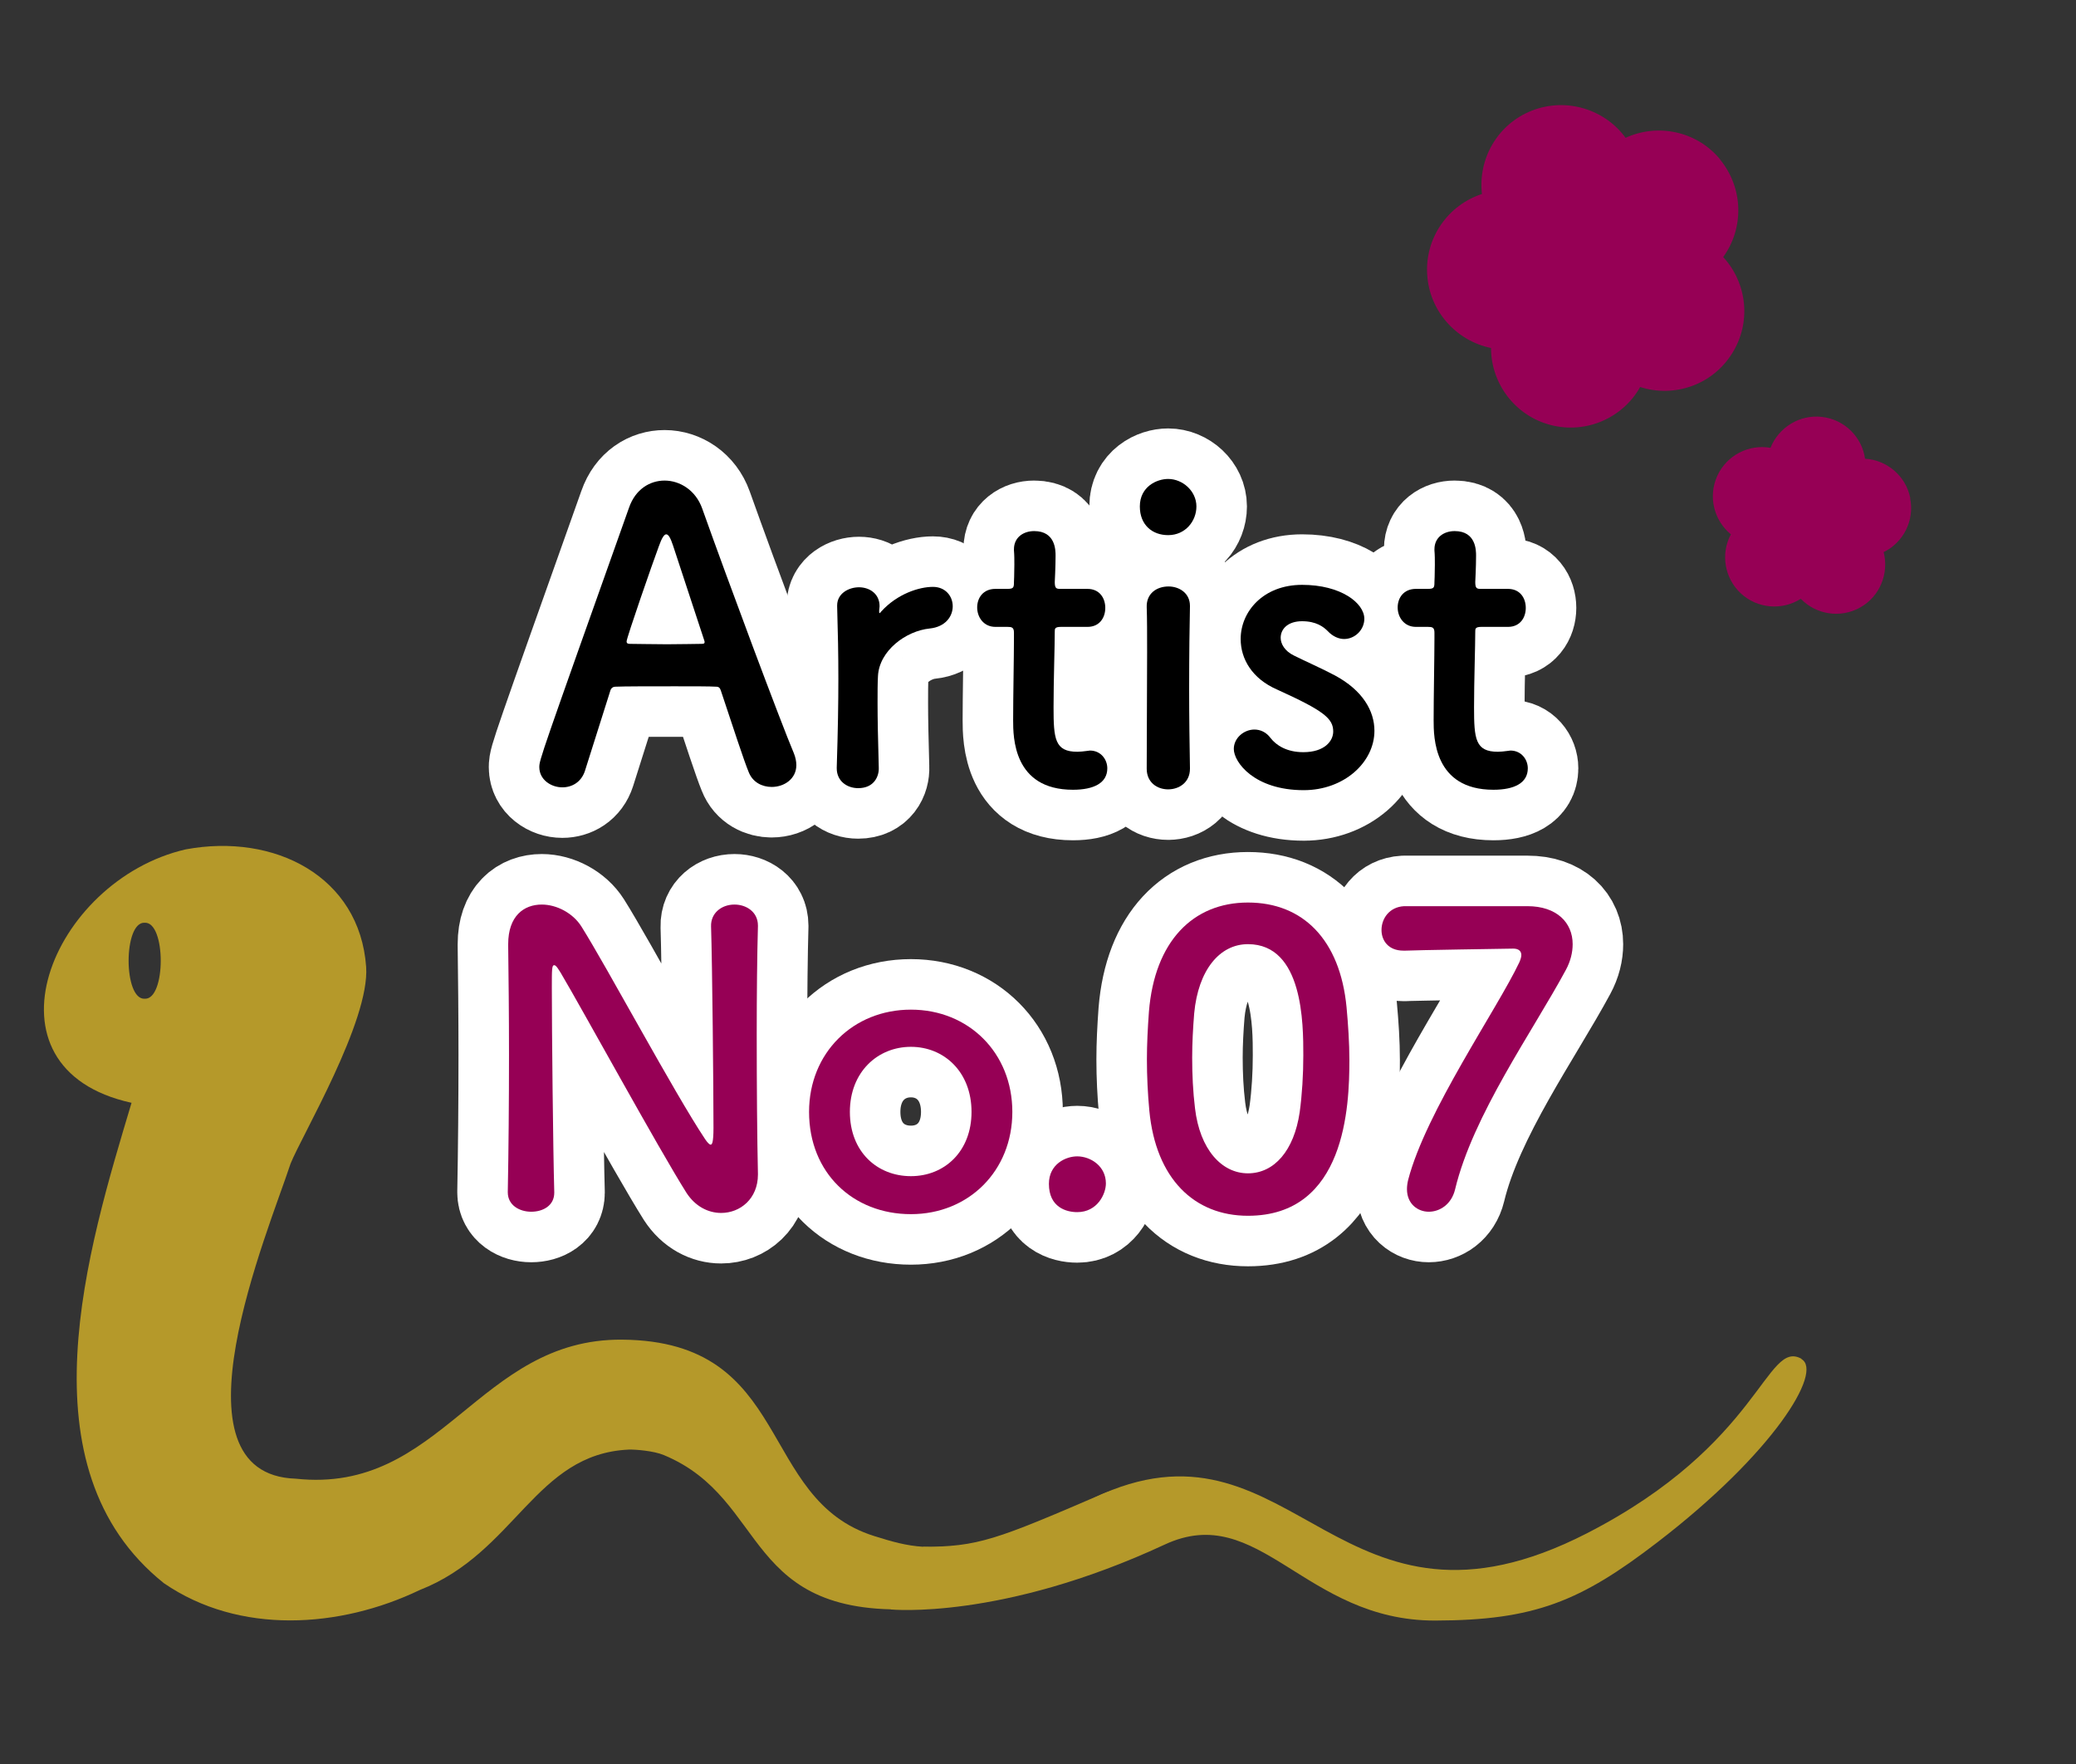
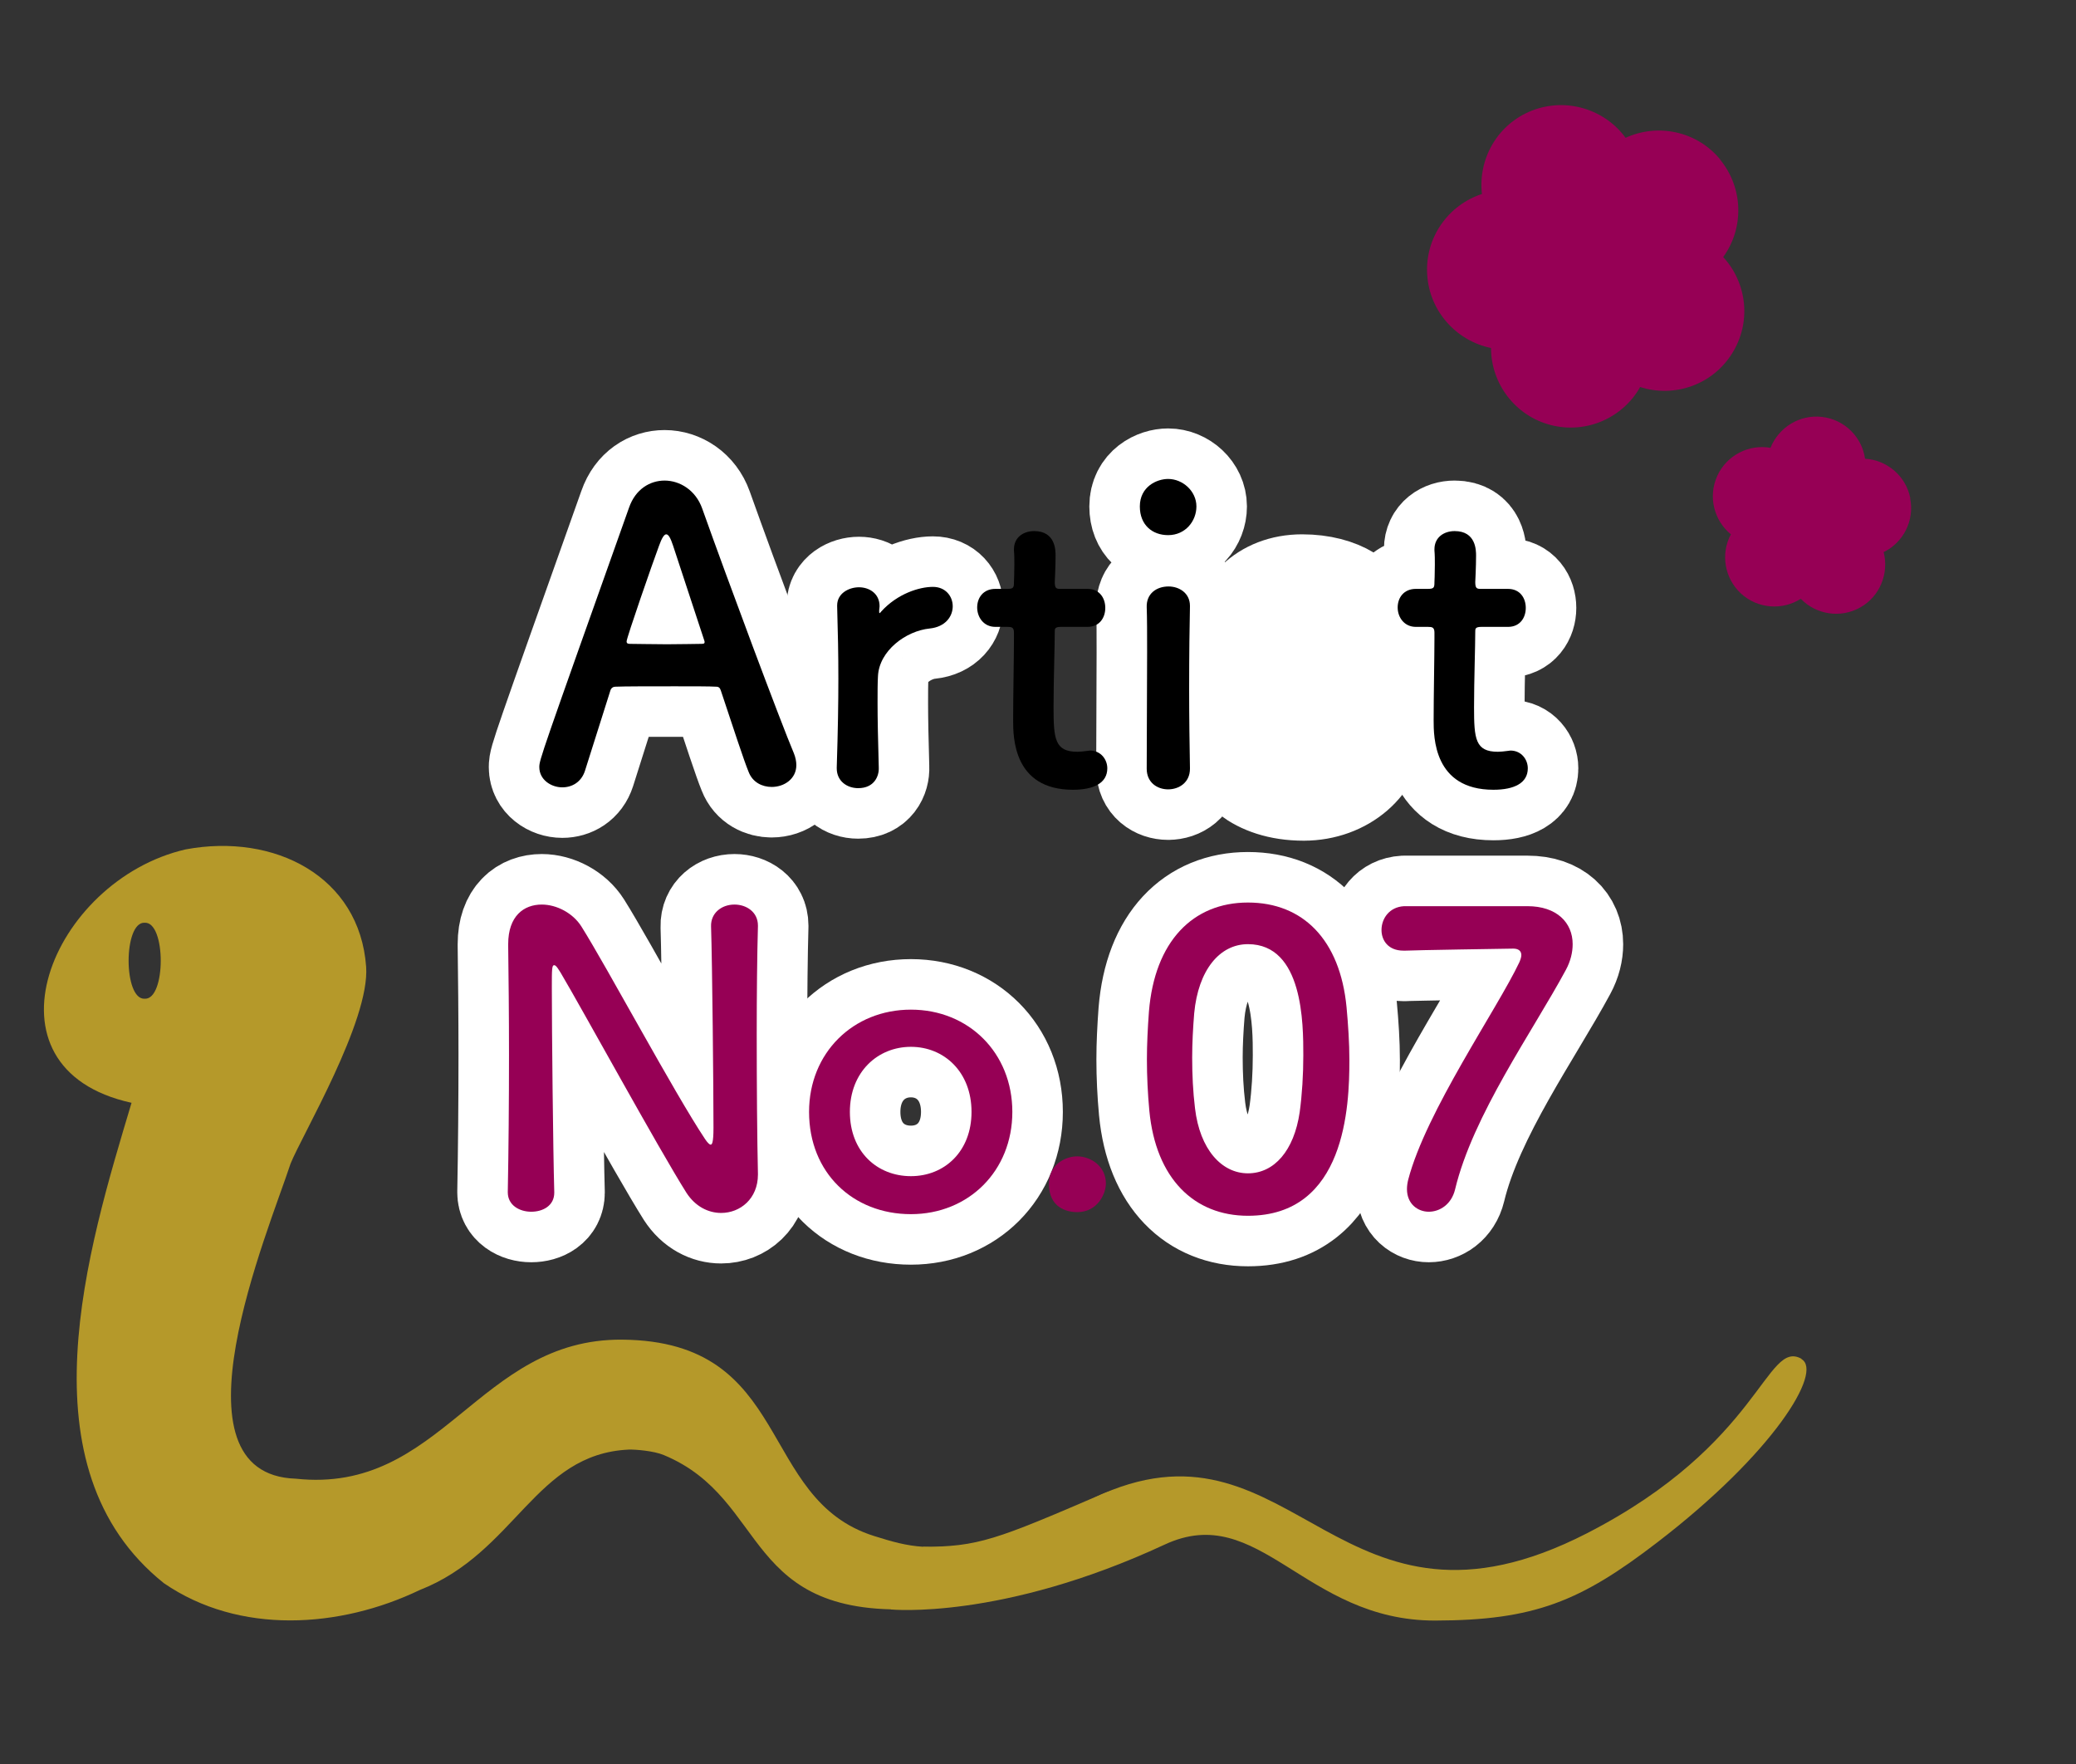
<svg xmlns="http://www.w3.org/2000/svg" viewBox="0 0 102.74 87.29">
  <rect x="0" y="0" width="102.74" height="87.29" fill="#333333" stroke="none" />
  <defs>
    <style>
      .cls-1 {
        fill: none;
        stroke: #fff;
        stroke-linecap: round;
        stroke-linejoin: round;
        stroke-width: 5px;
      }

      .cls-2, .cls-3, .cls-4 {
        stroke-width: 0px;
      }

      .cls-3 {
        fill: #960055;
      }

      .cls-4 {
        fill: #b5992a;
      }
    </style>
  </defs>
  <g id="_レイヤー_3" data-name="レイヤー 3">
    <g>
      <g>
        <path class="cls-1" d="m38.19,38.94c-.46,0-.94-.22-1.14-.74-.24-.58-.76-2.18-1.38-4.04-.04-.12-.1-.18-.22-.18-.32-.02-1.14-.02-2.04-.02-1.2,0-2.54,0-2.96.02-.1,0-.2.06-.24.18-.5,1.58-.96,3.02-1.26,3.98-.18.56-.64.82-1.12.82-.56,0-1.14-.38-1.14-1,0-.36.06-.52,4.44-12.84.32-.92,1.04-1.34,1.76-1.34.76,0,1.54.48,1.86,1.38,1.28,3.6,3.88,10.56,4.54,12.12.08.2.12.4.12.58,0,.68-.6,1.08-1.22,1.08Zm-3.34-7.26c-.62-1.88-1.22-3.7-1.54-4.68-.12-.36-.22-.56-.34-.56-.1,0-.22.18-.36.58-.3.8-1.6,4.54-1.6,4.72,0,.08.04.12.16.12.4,0,1.14.02,1.84.02s1.42-.02,1.7-.02c.12,0,.16-.02.16-.08,0-.02,0-.06-.02-.1Z" />
        <path class="cls-1" d="m41.41,38.02v-.04c.06-1.9.08-3.22.08-4.4s-.02-2.24-.06-3.58v-.04c0-.6.58-.9,1.08-.9s1.02.3,1.02.94c0,.08-.02.14-.02.2v.08s0,.06.02.06c0,0,.04-.02.08-.08.8-.88,1.88-1.22,2.56-1.22.62,0,.98.46.98.96s-.36,1.02-1.14,1.1c-1.18.12-2.5,1.1-2.56,2.36-.02.36-.02.78-.02,1.32,0,.78.02,1.78.06,3.2.02.42-.22,1.02-1.02,1.02-.54,0-1.06-.34-1.06-.98Z" />
-         <path class="cls-1" d="m52.5,31.02c-.3,0-.3.1-.3.22,0,.74-.06,2.44-.06,3.76,0,1.56.06,2.2,1.18,2.2.14,0,.3-.02.46-.04.06,0,.1-.02.16-.02.54,0,.86.44.86.88,0,.72-.66,1.06-1.7,1.06-2.96,0-2.96-2.62-2.96-3.44,0-1.16.04-3.16.04-4.04v-.3c0-.26-.12-.28-.32-.28h-.6c-.58,0-.9-.48-.9-.96s.3-.92.9-.92h.58c.32,0,.34-.06.34-.34,0,0,.02-.4.02-.86,0-.24,0-.48-.02-.7v-.06c0-.6.48-.9,1-.9,1.06,0,1.06.96,1.06,1.22,0,.54-.04,1.3-.04,1.3,0,.32.08.34.28.34h1.34c.6,0,.88.46.88.94s-.28.94-.88.94h-1.32Z" />
        <path class="cls-1" d="m56.41,25.06c0-.98.84-1.36,1.4-1.36.72,0,1.4.6,1.4,1.36,0,.72-.54,1.42-1.4,1.42-.78,0-1.4-.5-1.4-1.42Zm1.4,14c-.54,0-1.06-.34-1.06-1.02,0-1.66.02-3.94.02-5.76,0-.9,0-1.7-.02-2.24-.02-.66.48-1.02,1.08-1.02.52,0,1.06.32,1.06.96v.04c-.02.82-.04,2.4-.04,4.08,0,1.38.02,2.8.04,3.9v.04c0,.68-.54,1.02-1.08,1.02Z" />
        <path class="cls-1" d="m64.52,39.1c-2.44,0-3.46-1.38-3.46-2.04,0-.54.5-.96,1.02-.96.28,0,.58.12.8.42.28.36.8.7,1.62.7,1.06,0,1.48-.56,1.48-1.02,0-.64-.44-1.02-2.78-2.08-1.24-.54-1.8-1.52-1.8-2.5,0-1.36,1.12-2.68,3.04-2.68s3.08.9,3.08,1.68c0,.54-.46,1-1,1-.26,0-.56-.12-.82-.4-.2-.2-.56-.48-1.26-.48s-1.06.38-1.06.82c0,.3.2.66.66.88.52.26,1.42.66,2.02.98,1.38.74,1.96,1.76,1.96,2.74,0,1.56-1.5,2.94-3.5,2.94Z" />
        <path class="cls-1" d="m73.31,31.02c-.3,0-.3.1-.3.22,0,.74-.06,2.44-.06,3.76,0,1.56.06,2.2,1.18,2.2.14,0,.3-.02.46-.04.06,0,.1-.02.16-.02.54,0,.86.44.86.88,0,.72-.66,1.06-1.7,1.06-2.96,0-2.96-2.62-2.96-3.44,0-1.16.04-3.16.04-4.04v-.3c0-.26-.12-.28-.32-.28h-.6c-.58,0-.9-.48-.9-.96s.3-.92.9-.92h.58c.32,0,.34-.06.34-.34,0,0,.02-.4.02-.86,0-.24,0-.48-.02-.7v-.06c0-.6.48-.9,1-.9,1.06,0,1.06.96,1.06,1.22,0,.54-.04,1.3-.04,1.3,0,.32.08.34.28.34h1.34c.6,0,.88.46.88.94s-.28.94-.88.94h-1.32Z" />
        <path class="cls-1" d="m25.13,58.98c.04-2.06.06-4.48.06-6.78,0-2-.02-3.9-.04-5.4v-.08c0-1.4.78-1.96,1.66-1.96.74,0,1.54.42,1.96,1.08,1.26,2,4.6,8.24,6.12,10.52.12.18.22.28.28.28s.14-.06.14-.84c0-1.88-.06-8.12-.12-9.96-.02-.66.52-1.08,1.16-1.08.58,0,1.16.36,1.16,1.04v.04c-.04,1.4-.06,3.34-.06,5.34,0,2.54.02,5.16.06,6.9v.04c0,1.2-.88,1.9-1.82,1.9-.64,0-1.28-.32-1.72-1-1.4-2.22-5.14-9.06-6.22-10.88-.08-.12-.22-.38-.32-.38-.12,0-.12.2-.12,1.12,0,2.08.06,7.98.12,10.1v.04c0,.64-.56.94-1.14.94s-1.16-.32-1.16-.96v-.02Z" />
        <path class="cls-1" d="m40.04,55.02c0-2.92,2.18-5.06,5.04-5.06s5.02,2.14,5.02,5.06-2.16,5.06-5.02,5.06-5.04-2.04-5.04-5.06Zm8.04,0c0-1.98-1.36-3.22-3-3.22s-3.02,1.24-3.02,3.22,1.36,3.18,3.02,3.18,3-1.22,3-3.18Z" />
-         <path class="cls-1" d="m53.31,59.98c-.54,0-1.4-.24-1.4-1.4,0-.98.84-1.36,1.4-1.36.66,0,1.42.48,1.42,1.34,0,.52-.42,1.42-1.42,1.42Z" />
        <path class="cls-1" d="m56.88,54.96c-.08-.86-.12-1.7-.12-2.54,0-.76.04-1.54.1-2.36.28-3.48,2.18-5.4,4.9-5.4s4.56,1.84,4.88,5.18c.08.88.14,1.76.14,2.62,0,2.26-.18,7.7-5.02,7.7-2.66,0-4.56-1.84-4.88-5.2Zm7.44.08c.12-.88.18-1.86.18-2.82,0-1.54,0-5.5-2.74-5.5-1.4,0-2.46,1.28-2.66,3.42-.06.74-.1,1.48-.1,2.2,0,.84.04,1.68.14,2.5.24,2.04,1.32,3.22,2.62,3.22s2.28-1.12,2.56-3.02Z" />
        <path class="cls-1" d="m75.59,44.84c1.46,0,2.24.82,2.24,1.88,0,.4-.1.84-.34,1.28-1.64,3.04-4.6,7.18-5.48,10.86-.18.74-.76,1.1-1.3,1.1s-1.08-.38-1.08-1.12c0-.14.02-.3.06-.46.88-3.38,4.4-8.44,5.5-10.76.06-.14.1-.26.1-.36,0-.2-.14-.32-.4-.32-.14,0-5.08.08-5.32.1h-.12c-.74,0-1.08-.5-1.08-1.02,0-.56.38-1.14,1.12-1.18h6.1Z" />
      </g>
      <g>
        <path class="cls-2" d="m38.19,38.94c-.46,0-.94-.22-1.14-.74-.24-.58-.76-2.18-1.38-4.04-.04-.12-.1-.18-.22-.18-.32-.02-1.14-.02-2.04-.02-1.2,0-2.54,0-2.96.02-.1,0-.2.06-.24.18-.5,1.58-.96,3.02-1.26,3.98-.18.56-.64.82-1.12.82-.56,0-1.14-.38-1.14-1,0-.36.06-.52,4.44-12.84.32-.92,1.04-1.34,1.76-1.34.76,0,1.54.48,1.86,1.38,1.28,3.6,3.88,10.56,4.54,12.12.08.2.12.4.12.58,0,.68-.6,1.08-1.22,1.08Zm-3.34-7.26c-.62-1.88-1.22-3.7-1.54-4.68-.12-.36-.22-.56-.34-.56-.1,0-.22.18-.36.58-.3.8-1.6,4.54-1.6,4.72,0,.08.04.12.16.12.4,0,1.14.02,1.84.02s1.42-.02,1.7-.02c.12,0,.16-.02.16-.08,0-.02,0-.06-.02-.1Z" />
        <path class="cls-2" d="m41.41,38.02v-.04c.06-1.9.08-3.22.08-4.4s-.02-2.24-.06-3.58v-.04c0-.6.58-.9,1.08-.9s1.02.3,1.02.94c0,.08-.02.14-.02.2v.08s0,.06.02.06c0,0,.04-.02.08-.08.8-.88,1.88-1.22,2.56-1.22.62,0,.98.46.98.96s-.36,1.02-1.14,1.1c-1.18.12-2.5,1.1-2.56,2.36-.02.36-.02.78-.02,1.32,0,.78.02,1.78.06,3.2.02.42-.22,1.02-1.02,1.02-.54,0-1.06-.34-1.06-.98Z" />
        <path class="cls-2" d="m52.5,31.02c-.3,0-.3.1-.3.22,0,.74-.06,2.44-.06,3.76,0,1.56.06,2.2,1.18,2.2.14,0,.3-.02.46-.04.06,0,.1-.02.16-.02.54,0,.86.44.86.88,0,.72-.66,1.06-1.7,1.06-2.96,0-2.96-2.62-2.96-3.44,0-1.16.04-3.16.04-4.04v-.3c0-.26-.12-.28-.32-.28h-.6c-.58,0-.9-.48-.9-.96s.3-.92.9-.92h.58c.32,0,.34-.06.34-.34,0,0,.02-.4.02-.86,0-.24,0-.48-.02-.7v-.06c0-.6.48-.9,1-.9,1.06,0,1.06.96,1.06,1.22,0,.54-.04,1.3-.04,1.3,0,.32.08.34.28.34h1.34c.6,0,.88.46.88.94s-.28.94-.88.94h-1.32Z" />
        <path class="cls-2" d="m56.41,25.06c0-.98.84-1.36,1.4-1.36.72,0,1.4.6,1.4,1.36,0,.72-.54,1.42-1.4,1.42-.78,0-1.4-.5-1.4-1.42Zm1.4,14c-.54,0-1.06-.34-1.06-1.02,0-1.66.02-3.94.02-5.76,0-.9,0-1.7-.02-2.24-.02-.66.48-1.02,1.08-1.02.52,0,1.06.32,1.06.96v.04c-.02.82-.04,2.4-.04,4.08,0,1.38.02,2.8.04,3.9v.04c0,.68-.54,1.02-1.08,1.02Z" />
-         <path class="cls-2" d="m64.52,39.1c-2.44,0-3.46-1.38-3.46-2.04,0-.54.5-.96,1.02-.96.28,0,.58.12.8.42.28.36.8.7,1.62.7,1.06,0,1.48-.56,1.48-1.02,0-.64-.44-1.02-2.78-2.08-1.24-.54-1.8-1.52-1.8-2.5,0-1.36,1.12-2.68,3.04-2.68s3.08.9,3.08,1.68c0,.54-.46,1-1,1-.26,0-.56-.12-.82-.4-.2-.2-.56-.48-1.26-.48s-1.06.38-1.06.82c0,.3.2.66.66.88.52.26,1.42.66,2.02.98,1.38.74,1.96,1.76,1.96,2.74,0,1.56-1.5,2.94-3.5,2.94Z" />
        <path class="cls-2" d="m73.31,31.02c-.3,0-.3.1-.3.22,0,.74-.06,2.44-.06,3.76,0,1.56.06,2.2,1.18,2.2.14,0,.3-.02.46-.04.06,0,.1-.02.16-.02.54,0,.86.44.86.88,0,.72-.66,1.06-1.7,1.06-2.96,0-2.96-2.62-2.96-3.44,0-1.16.04-3.16.04-4.04v-.3c0-.26-.12-.28-.32-.28h-.6c-.58,0-.9-.48-.9-.96s.3-.92.9-.92h.58c.32,0,.34-.06.34-.34,0,0,.02-.4.02-.86,0-.24,0-.48-.02-.7v-.06c0-.6.48-.9,1-.9,1.06,0,1.06.96,1.06,1.22,0,.54-.04,1.3-.04,1.3,0,.32.08.34.28.34h1.34c.6,0,.88.46.88.94s-.28.94-.88.94h-1.32Z" />
        <path class="cls-3" d="m25.13,58.98c.04-2.06.06-4.48.06-6.78,0-2-.02-3.9-.04-5.4v-.08c0-1.4.78-1.96,1.66-1.96.74,0,1.54.42,1.96,1.08,1.26,2,4.6,8.24,6.12,10.52.12.18.22.28.28.28s.14-.06.14-.84c0-1.88-.06-8.12-.12-9.96-.02-.66.52-1.08,1.16-1.08.58,0,1.16.36,1.16,1.04v.04c-.04,1.4-.06,3.34-.06,5.34,0,2.54.02,5.16.06,6.9v.04c0,1.2-.88,1.9-1.82,1.9-.64,0-1.28-.32-1.72-1-1.4-2.22-5.14-9.06-6.22-10.88-.08-.12-.22-.38-.32-.38-.12,0-.12.2-.12,1.12,0,2.08.06,7.98.12,10.1v.04c0,.64-.56.94-1.14.94s-1.16-.32-1.16-.96v-.02Z" />
        <path class="cls-3" d="m40.04,55.02c0-2.92,2.18-5.06,5.04-5.06s5.02,2.14,5.02,5.06-2.16,5.06-5.02,5.06-5.04-2.04-5.04-5.06Zm8.04,0c0-1.98-1.36-3.22-3-3.22s-3.02,1.24-3.02,3.22,1.36,3.18,3.02,3.18,3-1.22,3-3.18Z" />
        <path class="cls-3" d="m53.31,59.98c-.54,0-1.4-.24-1.4-1.4,0-.98.84-1.36,1.4-1.36.66,0,1.42.48,1.42,1.34,0,.52-.42,1.42-1.42,1.42Z" />
        <path class="cls-3" d="m56.88,54.96c-.08-.86-.12-1.7-.12-2.54,0-.76.04-1.54.1-2.36.28-3.48,2.18-5.4,4.9-5.4s4.56,1.84,4.88,5.18c.08.88.14,1.76.14,2.62,0,2.26-.18,7.7-5.02,7.7-2.66,0-4.56-1.84-4.88-5.2Zm7.44.08c.12-.88.18-1.86.18-2.82,0-1.54,0-5.5-2.74-5.5-1.4,0-2.46,1.28-2.66,3.42-.06.74-.1,1.48-.1,2.2,0,.84.04,1.68.14,2.5.24,2.04,1.32,3.22,2.62,3.22s2.28-1.12,2.56-3.02Z" />
        <path class="cls-3" d="m75.59,44.84c1.46,0,2.24.82,2.24,1.88,0,.4-.1.84-.34,1.28-1.64,3.04-4.6,7.18-5.48,10.86-.18.74-.76,1.1-1.3,1.1s-1.08-.38-1.08-1.12c0-.14.02-.3.06-.46.88-3.38,4.4-8.44,5.5-10.76.06-.14.1-.26.1-.36,0-.2-.14-.32-.4-.32-.14,0-5.08.08-5.32.1h-.12c-.74,0-1.08-.5-1.08-1.02,0-.56.38-1.14,1.12-1.18h6.1Z" />
      </g>
    </g>
  </g>
  <g id="base">
    <g>
      <path class="cls-4" d="m56.04,74.11c-.52-.79-1.41-.23-2.54.34-1.78.9-3,1.53-4.19,1.75-3.33.61-4.28.36-6.04-.19-5.83-1.82-4-9.65-12.48-9.72-7.12-.06-8.92,7.66-16.15,6.88-6.45-.21-1.37-12.21-.26-15.59.55-1.38,3.93-7.07,3.74-9.74-.32-4.47-4.53-6.63-8.93-5.81-6.66,1.53-10.46,10.84-2.68,12.54-2.16,7.21-5.53,18.07,1.6,23.77,3.74,2.57,8.72,2.23,12.66.34,4.75-1.86,5.71-6.74,10.35-6.95.32-.01,1.23.06,1.73.27,5.3,2.2,3.79,8.18,12.79,7.6,4.32-.28,4.51-.61,7.27-2.36,1.88-1.19,3.54-2.08,3.16-3.13ZM7.16,49.42c-1.06.06-1.06-3.82,0-3.76,1.06-.06,1.06,3.82,0,3.76Z" />
      <path class="cls-4" d="m89.16,67.24c-1.77-1-1.99,4.2-10.62,8.63-12.24,6.28-14.45-6.06-23.95-1.96-5.29,2.28-6.19,2.63-8.9,2.63-.7,1.66-1.61,3.1-1.61,3.1,0,0,5.47.55,13.56-3.21,4.68-2.18,6.91,3.77,13.38,3.76,4.91-.01,7.19-.94,11-3.87,5.76-4.42,8.22-8.46,7.13-9.07Z" />
    </g>
    <path class="cls-3" d="m85.14,7.9c-1.16-1.42-3.11-1.81-4.69-1.08-1.03-1.41-2.92-2.01-4.63-1.35-1.71.67-2.68,2.39-2.48,4.13-1.66.54-2.82,2.15-2.71,3.98.11,1.83,1.45,3.29,3.16,3.64,0,1.75,1.18,3.35,2.95,3.81,1.77.46,3.58-.36,4.43-1.88,1.67.54,3.55-.09,4.53-1.63.99-1.54.77-3.51-.42-4.8,1.03-1.42,1.01-3.4-.15-4.82Z" />
    <path class="cls-3" d="m94.54,24.65c-.22-1.11-1.17-1.89-2.24-1.95-.15-1.07-1.01-1.94-2.13-2.07s-2.15.53-2.55,1.53c-1.06-.19-2.16.36-2.63,1.38-.47,1.03-.17,2.21.67,2.9-.51.95-.33,2.16.5,2.93.83.76,2.05.84,2.96.26.75.78,1.96.98,2.94.43.98-.55,1.43-1.69,1.16-2.74.97-.47,1.54-1.56,1.31-2.67Z" />
  </g>
</svg>